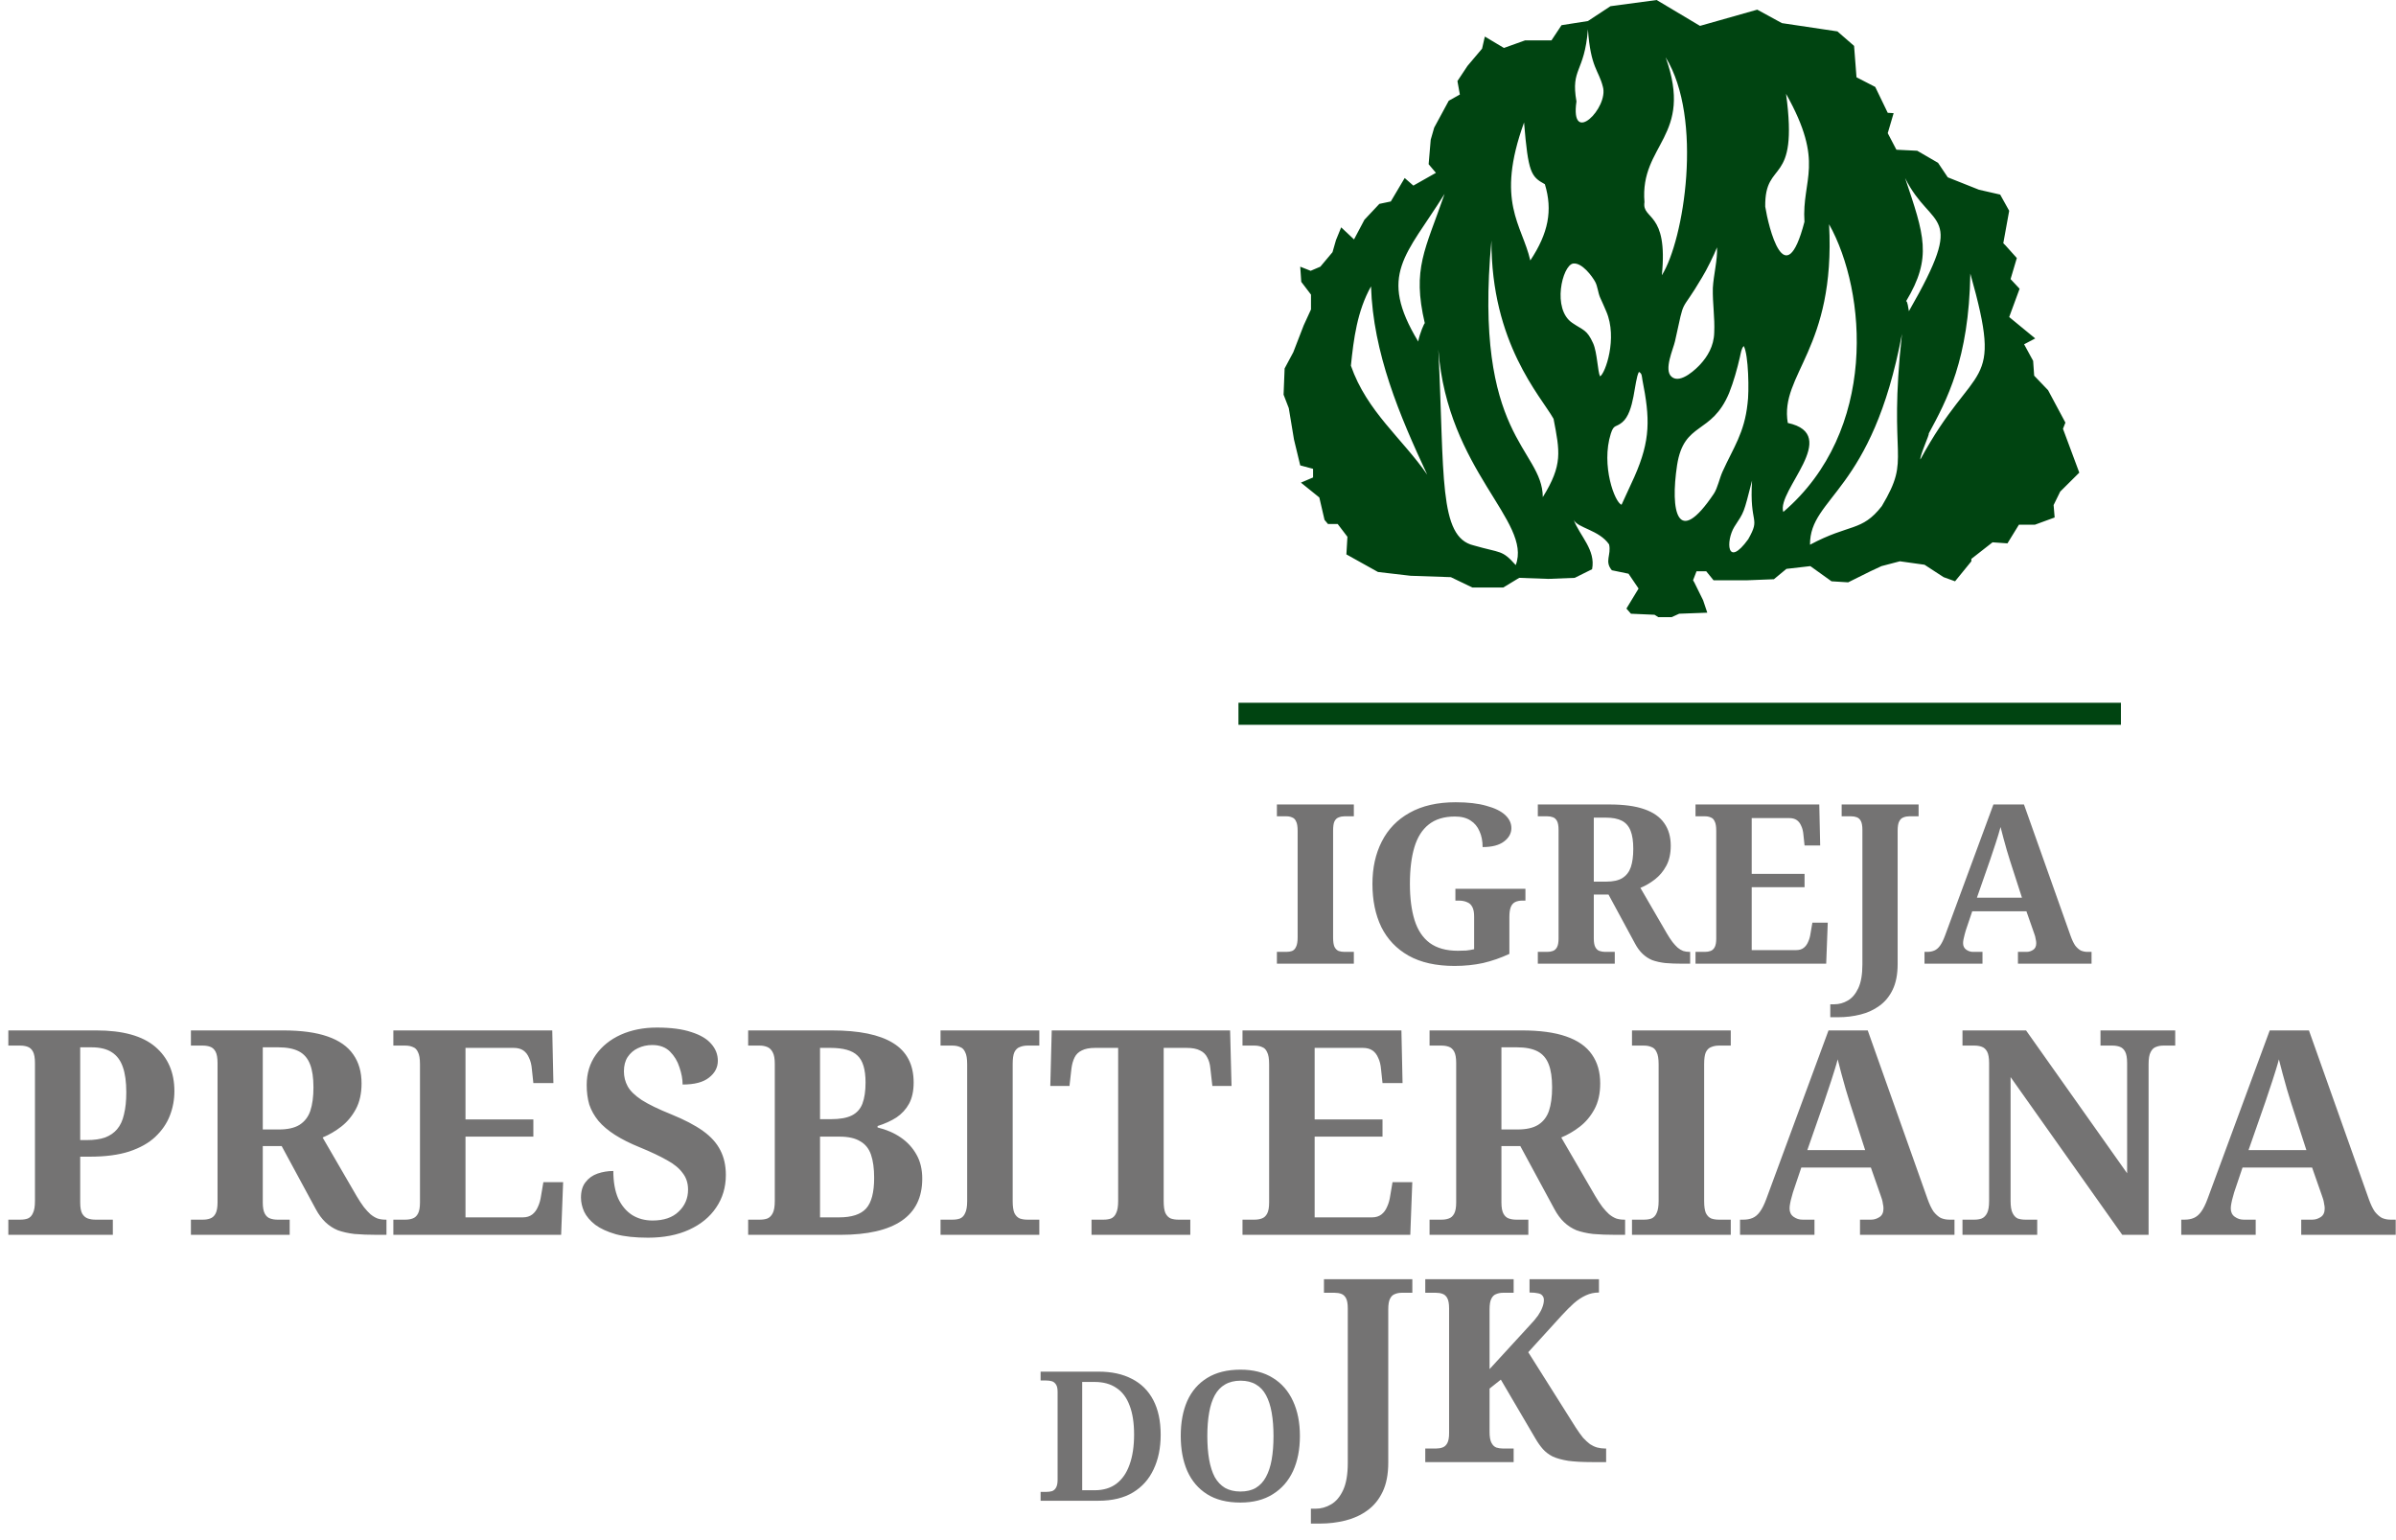
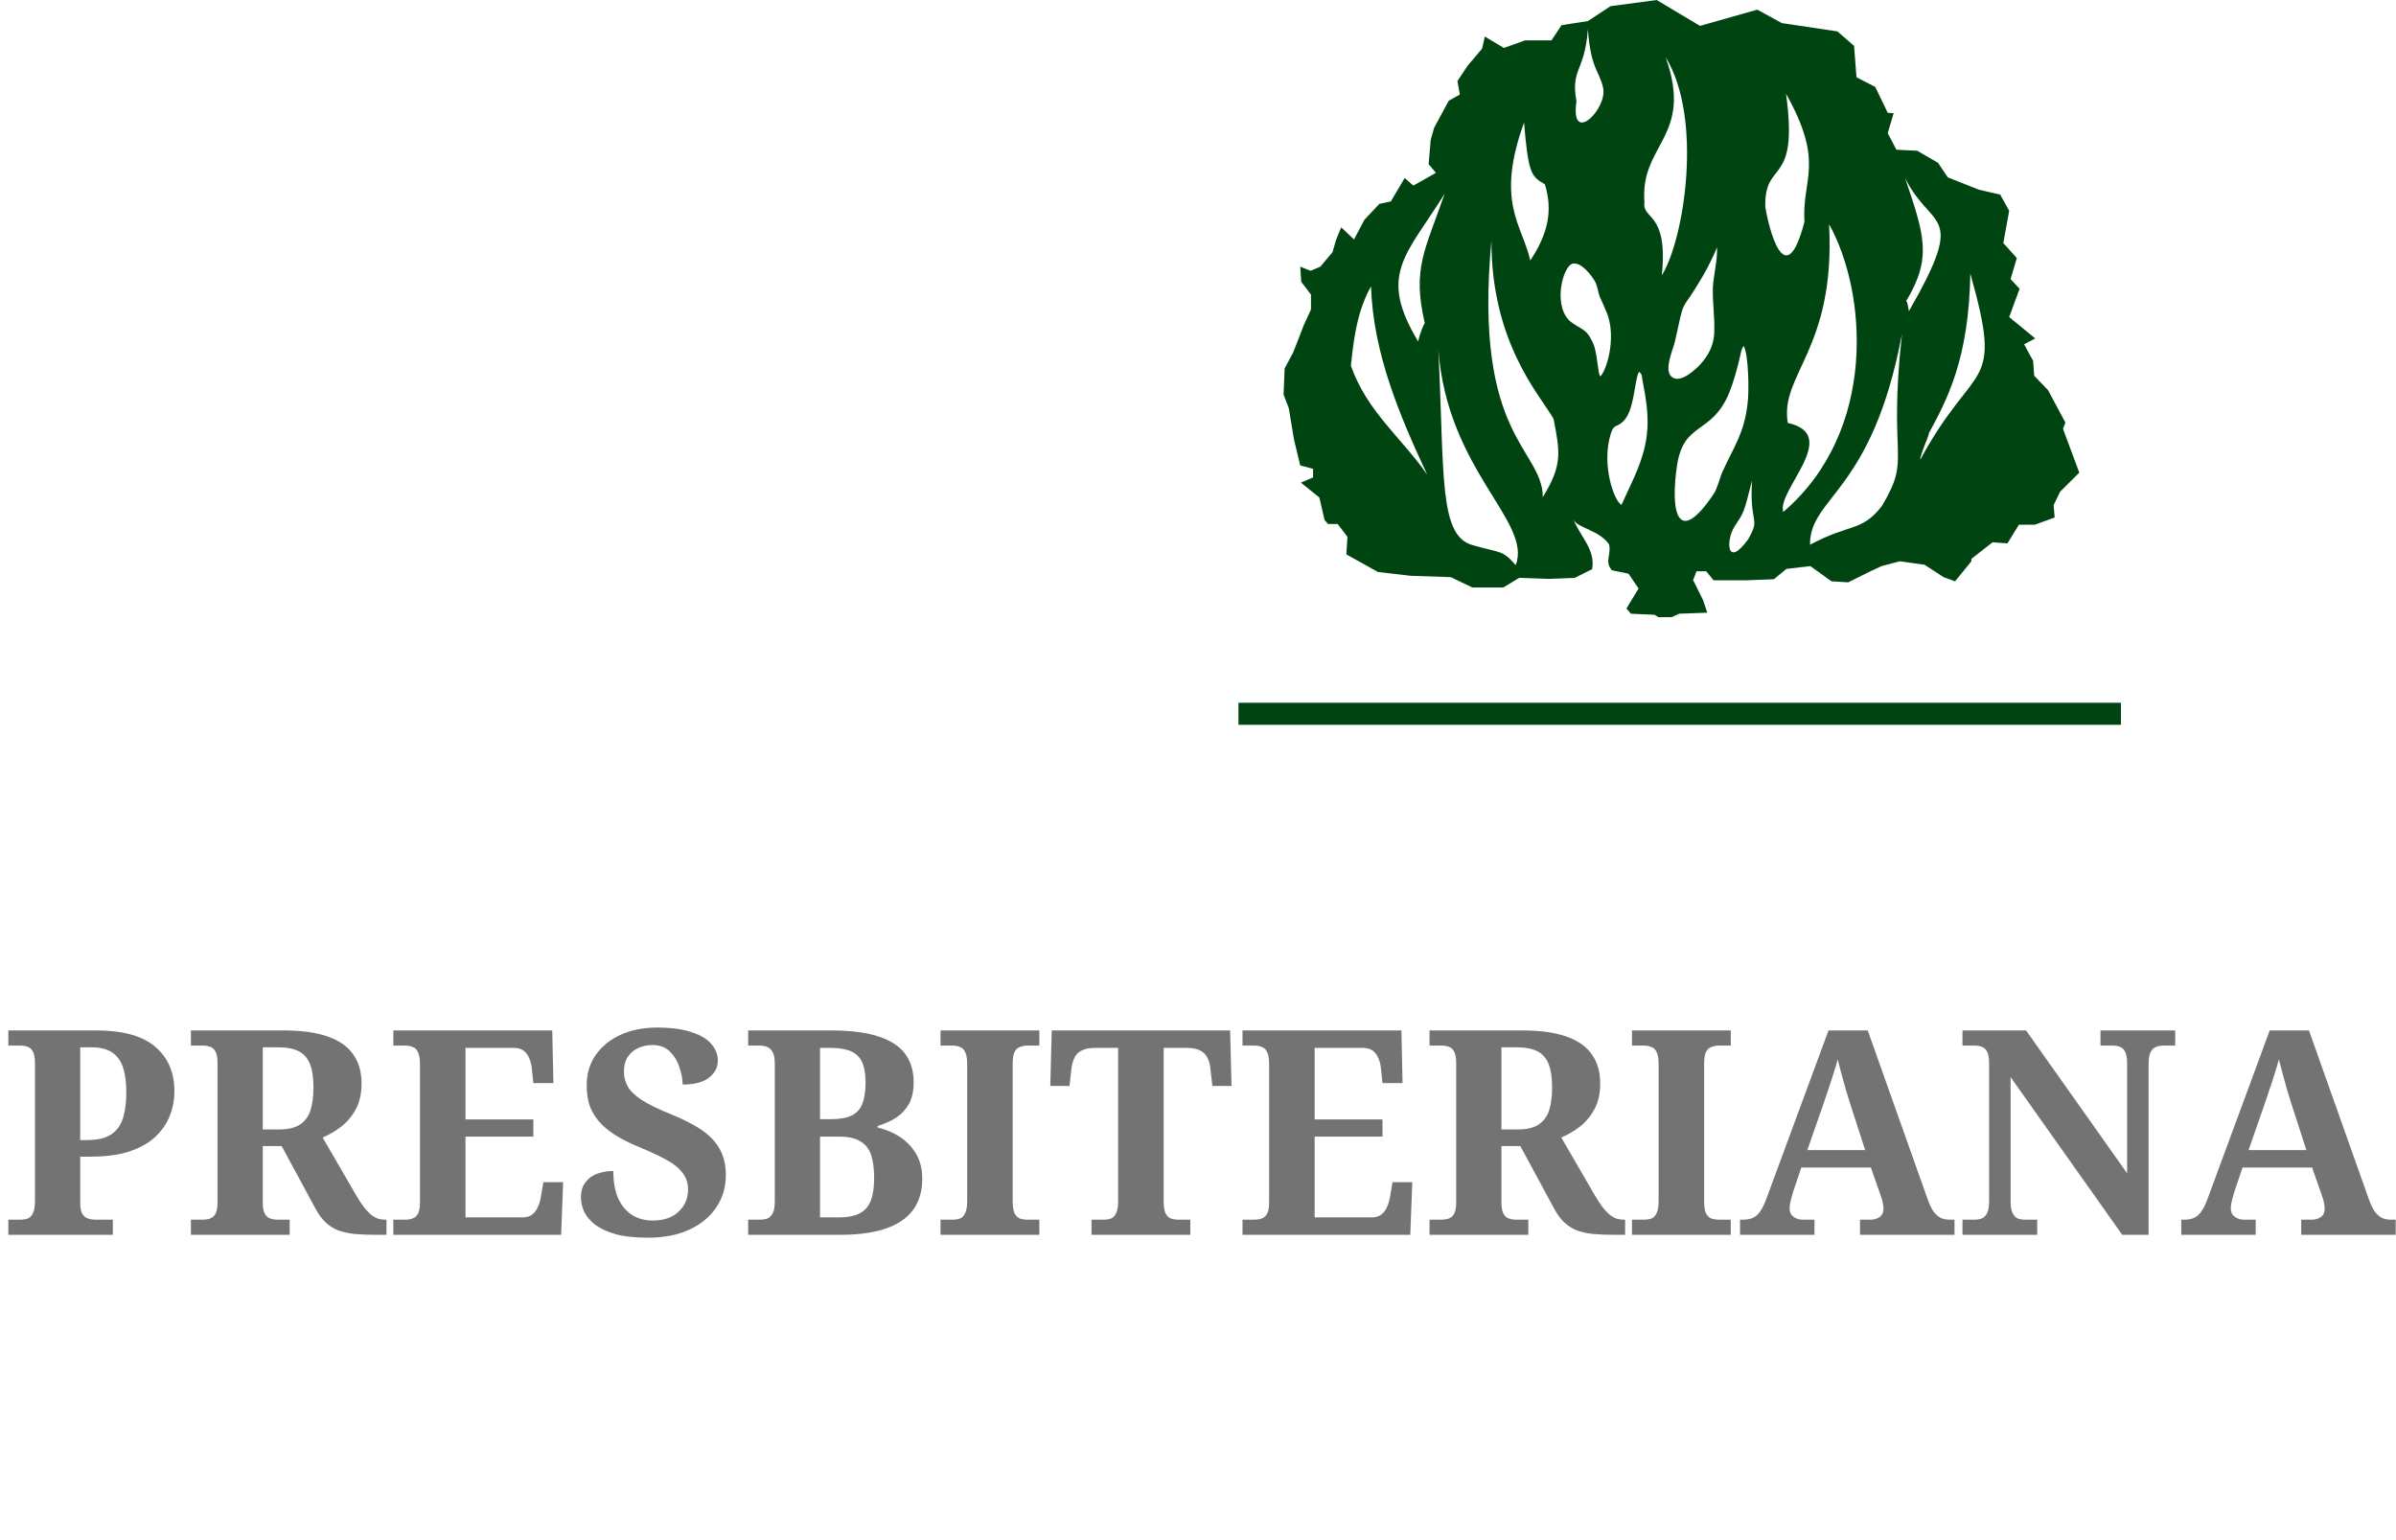
<svg xmlns="http://www.w3.org/2000/svg" width="795" height="511" viewBox="0 0 795 511" fill="none">
-   <path d="M423.679 319.79V315.868H426.787C427.527 315.868 428.169 315.77 428.711 315.572C429.303 315.326 429.747 314.857 430.043 314.166C430.389 313.476 430.561 312.44 430.561 311.058V275.686C430.561 274.256 430.389 273.22 430.043 272.578C429.747 271.888 429.303 271.444 428.711 271.246C428.169 271 427.527 270.876 426.787 270.876H423.679V266.954H449.209V270.876H446.101C445.411 270.876 444.769 271 444.177 271.246C443.585 271.444 443.117 271.888 442.771 272.578C442.475 273.22 442.327 274.256 442.327 275.686V311.058C442.327 312.44 442.475 313.476 442.771 314.166C443.117 314.857 443.585 315.326 444.177 315.572C444.769 315.77 445.411 315.868 446.101 315.868H449.209V319.79H423.679ZM482.611 320.53C476.493 320.53 471.412 319.396 467.367 317.126C463.371 314.857 460.361 311.7 458.339 307.654C456.365 303.56 455.379 298.774 455.379 293.298C455.379 287.97 456.415 283.284 458.487 279.238C460.559 275.144 463.642 271.962 467.737 269.692C471.881 267.374 476.962 266.214 482.981 266.214C487.075 266.214 490.479 266.609 493.193 267.398C495.955 268.138 498.027 269.15 499.409 270.432C500.79 271.715 501.481 273.17 501.481 274.798C501.481 276.525 500.667 278.005 499.039 279.238C497.411 280.472 495.043 281.088 491.935 281.088C491.935 279.066 491.589 277.314 490.899 275.834C490.257 274.305 489.271 273.121 487.939 272.282C486.607 271.394 484.88 270.95 482.759 270.95C479.157 270.95 476.247 271.838 474.027 273.614C471.856 275.341 470.277 277.857 469.291 281.162C468.304 284.468 467.811 288.513 467.811 293.298C467.811 298.034 468.329 302.055 469.365 305.36C470.401 308.666 472.078 311.182 474.397 312.908C476.765 314.635 479.873 315.498 483.721 315.498C484.658 315.498 485.571 315.474 486.459 315.424C487.396 315.326 488.284 315.178 489.123 314.98V304.102C489.123 302.77 488.925 301.734 488.531 300.994C488.136 300.205 487.544 299.662 486.755 299.366C486.015 299.021 485.053 298.848 483.869 298.848H482.907V294.926H506.143V298.848H505.181C504.194 298.848 503.355 299.021 502.665 299.366C502.023 299.712 501.555 300.279 501.259 301.068C500.963 301.858 500.815 302.968 500.815 304.398V316.534C497.953 317.866 495.043 318.878 492.083 319.568C489.123 320.21 485.965 320.53 482.611 320.53ZM510.254 319.79V315.868H513.362C514.052 315.868 514.669 315.77 515.212 315.572C515.804 315.375 516.272 314.956 516.618 314.314C516.963 313.673 517.136 312.711 517.136 311.428V275.39C517.136 274.058 516.963 273.072 516.618 272.43C516.272 271.789 515.804 271.37 515.212 271.172C514.669 270.975 514.052 270.876 513.362 270.876H510.254V266.954H534.082C538.768 266.954 542.592 267.472 545.552 268.508C548.561 269.544 550.781 271.098 552.212 273.17C553.642 275.193 554.358 277.684 554.358 280.644C554.358 283.259 553.864 285.479 552.878 287.304C551.891 289.13 550.633 290.634 549.104 291.818C547.574 293.002 545.971 293.94 544.294 294.63L553.1 309.8C553.741 310.886 554.358 311.823 554.95 312.612C555.542 313.352 556.109 313.969 556.652 314.462C557.244 314.956 557.86 315.326 558.502 315.572C559.143 315.77 559.809 315.868 560.5 315.868H560.796V319.79H558.354C556.134 319.79 554.185 319.716 552.508 319.568C550.88 319.371 549.449 319.05 548.216 318.606C547.032 318.113 545.971 317.422 545.034 316.534C544.096 315.646 543.258 314.512 542.518 313.13L533.712 296.85H528.828V311.428C528.828 312.711 529 313.673 529.346 314.314C529.691 314.956 530.16 315.375 530.752 315.572C531.344 315.77 531.96 315.868 532.602 315.868H535.784V319.79H510.254ZM532.972 292.558C535.241 292.558 537.017 292.164 538.3 291.374C539.632 290.536 540.569 289.327 541.112 287.748C541.654 286.12 541.926 284.098 541.926 281.68C541.926 279.164 541.63 277.166 541.038 275.686C540.446 274.157 539.484 273.047 538.152 272.356C536.82 271.666 535.044 271.32 532.824 271.32H528.828V292.558H532.972ZM562.574 319.79V315.868H565.682C566.373 315.868 566.989 315.77 567.532 315.572C568.124 315.375 568.593 314.956 568.938 314.314C569.283 313.673 569.456 312.711 569.456 311.428V275.686C569.456 274.256 569.283 273.22 568.938 272.578C568.642 271.888 568.198 271.444 567.606 271.246C567.063 271 566.422 270.876 565.682 270.876H562.574V266.954H603.644L603.94 280.57H598.76L598.39 277.092C598.291 275.859 598.045 274.848 597.65 274.058C597.305 273.22 596.811 272.578 596.17 272.134C595.529 271.69 594.69 271.468 593.654 271.468H581.222V289.968H598.76V294.408H581.222V315.276H596.022C597.009 315.276 597.823 315.03 598.464 314.536C599.105 314.043 599.599 313.377 599.944 312.538C600.339 311.7 600.61 310.738 600.758 309.652L601.35 306.174H606.456L605.938 319.79H562.574ZM607.294 337.55V333.258H608.626C610.204 333.258 611.709 332.839 613.14 332C614.57 331.162 615.73 329.78 616.618 327.856C617.506 325.932 617.95 323.318 617.95 320.012V275.39C617.95 274.058 617.777 273.072 617.432 272.43C617.086 271.789 616.618 271.37 616.026 271.172C615.483 270.975 614.866 270.876 614.176 270.876H611.068V266.954H636.598V270.876H633.49C632.799 270.876 632.158 271 631.566 271.246C630.974 271.444 630.505 271.888 630.16 272.578C629.814 273.22 629.642 274.256 629.642 275.686V319.938C629.642 323.293 629.099 326.105 628.014 328.374C626.928 330.644 625.448 332.444 623.574 333.776C621.748 335.108 619.652 336.07 617.284 336.662C614.916 337.254 612.474 337.55 609.958 337.55H607.294ZM638.556 319.79V315.868H639.444C640.332 315.868 641.121 315.72 641.812 315.424C642.502 315.128 643.119 314.61 643.662 313.87C644.254 313.081 644.821 311.946 645.364 310.466L661.422 266.954H671.56L687.026 310.54C687.519 311.922 688.037 313.007 688.58 313.796C689.172 314.536 689.788 315.079 690.43 315.424C691.12 315.72 691.86 315.868 692.65 315.868H693.982V319.79H669.562V315.868H672.448C673.188 315.868 673.903 315.646 674.594 315.202C675.284 314.758 675.63 314.018 675.63 312.982C675.63 312.588 675.58 312.193 675.482 311.798C675.432 311.404 675.358 311.034 675.26 310.688C675.161 310.343 675.062 310.047 674.964 309.8L672.374 302.4H654.392L652.246 308.764C652.147 309.159 652.024 309.603 651.876 310.096C651.728 310.59 651.604 311.108 651.506 311.65C651.407 312.144 651.358 312.588 651.358 312.982C651.358 313.92 651.703 314.635 652.394 315.128C653.084 315.622 653.849 315.868 654.688 315.868H657.796V319.79H638.556ZM655.946 297.886H670.894L666.972 285.75C666.626 284.616 666.256 283.407 665.862 282.124C665.467 280.792 665.097 279.46 664.752 278.128C664.406 276.796 664.086 275.563 663.79 274.428C663.592 275.218 663.346 276.081 663.05 277.018C662.754 277.906 662.458 278.844 662.162 279.83C661.866 280.768 661.545 281.73 661.2 282.716C660.904 283.654 660.608 284.542 660.312 285.38L655.946 297.886Z" fill="#747373" />
  <path d="M2.765 409.76V404.725H6.755C7.705 404.725 8.528 404.599 9.225 404.345C9.985 404.029 10.555 403.427 10.935 402.54C11.378 401.654 11.6 400.324 11.6 398.55V352.76C11.6 351.05 11.378 349.784 10.935 348.96C10.492 348.137 9.89 347.599 9.13 347.345C8.433 347.092 7.642 346.965 6.755 346.965H2.765V341.93H31.93C40.733 341.93 47.257 343.735 51.5 347.345C55.743 350.955 57.865 355.864 57.865 362.07C57.865 364.92 57.358 367.644 56.345 370.24C55.332 372.837 53.717 375.18 51.5 377.27C49.347 379.297 46.465 380.912 42.855 382.115C39.308 383.255 34.97 383.825 29.84 383.825H26.61V399.025C26.61 400.672 26.832 401.907 27.275 402.73C27.782 403.554 28.415 404.092 29.175 404.345C29.935 404.599 30.758 404.725 31.645 404.725H37.44V409.76H2.765ZM28.89 378.315C31.233 378.315 33.228 378.03 34.875 377.46C36.522 376.827 37.852 375.909 38.865 374.705C39.942 373.439 40.702 371.792 41.145 369.765C41.652 367.739 41.905 365.3 41.905 362.45C41.905 359.03 41.525 356.244 40.765 354.09C40.005 351.874 38.77 350.227 37.06 349.15C35.413 348.074 33.165 347.535 30.315 347.535H26.61V378.315H28.89ZM63.346 409.76V404.725H67.336C68.223 404.725 69.014 404.599 69.711 404.345C70.471 404.092 71.073 403.554 71.516 402.73C71.959 401.907 72.181 400.672 72.181 399.025V352.76C72.181 351.05 71.959 349.784 71.516 348.96C71.073 348.137 70.471 347.599 69.711 347.345C69.014 347.092 68.223 346.965 67.336 346.965H63.346V341.93H93.936C99.953 341.93 104.861 342.595 108.661 343.925C112.524 345.255 115.374 347.25 117.211 349.91C119.048 352.507 119.966 355.705 119.966 359.505C119.966 362.862 119.333 365.712 118.066 368.055C116.799 370.399 115.184 372.33 113.221 373.85C111.258 375.37 109.199 376.574 107.046 377.46L118.351 396.935C119.174 398.329 119.966 399.532 120.726 400.545C121.486 401.495 122.214 402.287 122.911 402.92C123.671 403.554 124.463 404.029 125.286 404.345C126.109 404.599 126.964 404.725 127.851 404.725H128.231V409.76H125.096C122.246 409.76 119.744 409.665 117.591 409.475C115.501 409.222 113.664 408.81 112.081 408.24C110.561 407.607 109.199 406.72 107.996 405.58C106.793 404.44 105.716 402.984 104.766 401.21L93.461 380.31H87.191V399.025C87.191 400.672 87.413 401.907 87.856 402.73C88.299 403.554 88.901 404.092 89.661 404.345C90.421 404.599 91.213 404.725 92.036 404.725H96.121V409.76H63.346ZM92.511 374.8C95.424 374.8 97.704 374.294 99.351 373.28C101.061 372.204 102.264 370.652 102.961 368.625C103.658 366.535 104.006 363.939 104.006 360.835C104.006 357.605 103.626 355.04 102.866 353.14C102.106 351.177 100.871 349.752 99.161 348.865C97.451 347.979 95.171 347.535 92.321 347.535H87.191V374.8H92.511ZM130.514 409.76V404.725H134.504C135.391 404.725 136.182 404.599 136.879 404.345C137.639 404.092 138.241 403.554 138.684 402.73C139.127 401.907 139.349 400.672 139.349 399.025V353.14C139.349 351.304 139.127 349.974 138.684 349.15C138.304 348.264 137.734 347.694 136.974 347.44C136.277 347.124 135.454 346.965 134.504 346.965H130.514V341.93H183.239L183.619 359.41H176.969L176.494 354.945C176.367 353.362 176.051 352.064 175.544 351.05C175.101 349.974 174.467 349.15 173.644 348.58C172.821 348.01 171.744 347.725 170.414 347.725H154.454V371.475H176.969V377.175H154.454V403.965H173.454C174.721 403.965 175.766 403.649 176.589 403.015C177.412 402.382 178.046 401.527 178.489 400.45C178.996 399.374 179.344 398.139 179.534 396.745L180.294 392.28H186.849L186.184 409.76H130.514ZM214.999 410.71C210.756 410.71 207.209 410.33 204.359 409.57C201.509 408.747 199.229 407.702 197.519 406.435C195.809 405.105 194.574 403.649 193.814 402.065C193.118 400.482 192.769 398.93 192.769 397.41C192.769 395.257 193.276 393.547 194.289 392.28C195.303 390.95 196.633 390 198.279 389.43C199.926 388.86 201.668 388.575 203.504 388.575C203.504 392.185 204.043 395.225 205.119 397.695C206.259 400.102 207.811 401.939 209.774 403.205C211.738 404.409 213.986 405.01 216.519 405.01C220.256 405.01 223.138 404.029 225.164 402.065C227.254 400.102 228.299 397.664 228.299 394.75C228.299 392.597 227.698 390.76 226.494 389.24C225.354 387.657 223.613 386.232 221.269 384.965C218.926 383.635 215.981 382.242 212.434 380.785C209.141 379.455 206.354 378.062 204.074 376.605C201.794 375.149 199.958 373.597 198.564 371.95C197.171 370.24 196.158 368.435 195.524 366.535C194.954 364.572 194.669 362.419 194.669 360.075C194.669 356.212 195.683 352.855 197.709 350.005C199.736 347.155 202.491 344.939 205.974 343.355C209.521 341.772 213.511 340.98 217.944 340.98C222.631 340.98 226.463 341.487 229.439 342.5C232.416 343.45 234.601 344.749 235.994 346.395C237.451 348.042 238.179 349.91 238.179 352C238.179 354.217 237.198 356.085 235.234 357.605C233.334 359.125 230.421 359.885 226.494 359.885C226.494 358.112 226.146 356.212 225.449 354.185C224.816 352.159 223.771 350.417 222.314 348.96C220.858 347.504 218.894 346.775 216.424 346.775C214.714 346.775 213.131 347.124 211.674 347.82C210.281 348.454 209.141 349.435 208.254 350.765C207.431 352.032 207.019 353.615 207.019 355.515C207.019 357.289 207.431 358.935 208.254 360.455C209.078 361.975 210.629 363.495 212.909 365.015C215.189 366.472 218.451 368.055 222.694 369.765C227.064 371.539 230.579 373.375 233.239 375.275C235.899 377.175 237.831 379.329 239.034 381.735C240.238 384.079 240.839 386.802 240.839 389.905C240.839 393.959 239.763 397.569 237.609 400.735C235.519 403.839 232.543 406.277 228.679 408.05C224.816 409.824 220.256 410.71 214.999 410.71ZM248.243 409.76V404.725H252.138C253.088 404.725 253.912 404.599 254.608 404.345C255.368 404.029 255.97 403.427 256.413 402.54C256.857 401.654 257.078 400.324 257.078 398.55V353.045C257.078 351.335 256.857 350.069 256.413 349.245C255.97 348.359 255.368 347.757 254.608 347.44C253.848 347.124 253.025 346.965 252.138 346.965H248.243V341.93H275.983C285.04 341.93 291.817 343.324 296.313 346.11C300.873 348.897 303.153 353.267 303.153 359.22C303.153 362.007 302.647 364.35 301.633 366.25C300.62 368.087 299.227 369.607 297.453 370.81C295.68 371.95 293.59 372.9 291.183 373.66V374.135C294.097 374.832 296.662 375.94 298.879 377.46C301.095 378.98 302.837 380.88 304.104 383.16C305.37 385.377 306.003 388.037 306.003 391.14C306.003 397.347 303.723 402.002 299.163 405.105C294.603 408.209 287.827 409.76 278.833 409.76H248.243ZM278.358 403.965C282.602 403.965 285.61 402.984 287.383 401.02C289.157 399.057 290.043 395.669 290.043 390.855C290.043 387.752 289.695 385.187 288.998 383.16C288.302 381.134 287.098 379.645 285.388 378.695C283.742 377.682 281.462 377.175 278.548 377.175H272.088V403.965H278.358ZM275.698 371.38C278.675 371.38 280.987 370.969 282.633 370.145C284.28 369.322 285.452 368.024 286.148 366.25C286.845 364.414 287.193 362.07 287.193 359.22C287.193 354.914 286.307 351.937 284.533 350.29C282.823 348.58 279.815 347.725 275.508 347.725H272.088V371.38H275.698ZM312.072 409.76V404.725H316.062C317.012 404.725 317.835 404.599 318.532 404.345C319.292 404.029 319.862 403.427 320.242 402.54C320.685 401.654 320.907 400.324 320.907 398.55V353.14C320.907 351.304 320.685 349.974 320.242 349.15C319.862 348.264 319.292 347.694 318.532 347.44C317.835 347.124 317.012 346.965 316.062 346.965H312.072V341.93H344.847V346.965H340.857C339.97 346.965 339.147 347.124 338.387 347.44C337.627 347.694 337.025 348.264 336.582 349.15C336.202 349.974 336.012 351.304 336.012 353.14V398.55C336.012 400.324 336.202 401.654 336.582 402.54C337.025 403.427 337.627 404.029 338.387 404.345C339.147 404.599 339.97 404.725 340.857 404.725H344.847V409.76H312.072ZM362.172 409.76V404.725H366.162C367.112 404.725 367.935 404.599 368.632 404.345C369.392 404.029 369.962 403.427 370.342 402.54C370.785 401.654 371.007 400.324 371.007 398.55V347.725H363.407C361.507 347.725 360.018 348.01 358.942 348.58C357.865 349.087 357.073 349.847 356.567 350.86C356.06 351.874 355.712 353.077 355.522 354.47L354.857 360.36H348.492L348.967 341.93H408.152L408.627 360.36H402.262L401.597 354.47C401.47 353.077 401.122 351.874 400.552 350.86C400.045 349.847 399.253 349.087 398.177 348.58C397.1 348.01 395.612 347.725 393.712 347.725H386.112V398.55C386.112 400.324 386.302 401.654 386.682 402.54C387.125 403.427 387.727 404.029 388.487 404.345C389.247 404.599 390.07 404.725 390.957 404.725H394.947V409.76H362.172ZM412.267 409.76V404.725H416.257C417.144 404.725 417.935 404.599 418.632 404.345C419.392 404.092 419.994 403.554 420.437 402.73C420.88 401.907 421.102 400.672 421.102 399.025V353.14C421.102 351.304 420.88 349.974 420.437 349.15C420.057 348.264 419.487 347.694 418.727 347.44C418.03 347.124 417.207 346.965 416.257 346.965H412.267V341.93H464.992L465.372 359.41H458.722L458.247 354.945C458.12 353.362 457.804 352.064 457.297 351.05C456.854 349.974 456.22 349.15 455.397 348.58C454.574 348.01 453.497 347.725 452.167 347.725H436.207V371.475H458.722V377.175H436.207V403.965H455.207C456.474 403.965 457.519 403.649 458.342 403.015C459.165 402.382 459.799 401.527 460.242 400.45C460.749 399.374 461.097 398.139 461.287 396.745L462.047 392.28H468.602L467.937 409.76H412.267ZM474.332 409.76V404.725H478.322C479.209 404.725 480.001 404.599 480.697 404.345C481.457 404.092 482.059 403.554 482.502 402.73C482.946 401.907 483.167 400.672 483.167 399.025V352.76C483.167 351.05 482.946 349.784 482.502 348.96C482.059 348.137 481.457 347.599 480.697 347.345C480.001 347.092 479.209 346.965 478.322 346.965H474.332V341.93H504.922C510.939 341.93 515.847 342.595 519.647 343.925C523.511 345.255 526.361 347.25 528.197 349.91C530.034 352.507 530.952 355.705 530.952 359.505C530.952 362.862 530.319 365.712 529.052 368.055C527.786 370.399 526.171 372.33 524.207 373.85C522.244 375.37 520.186 376.574 518.032 377.46L529.337 396.935C530.161 398.329 530.952 399.532 531.712 400.545C532.472 401.495 533.201 402.287 533.897 402.92C534.657 403.554 535.449 404.029 536.272 404.345C537.096 404.599 537.951 404.725 538.837 404.725H539.217V409.76H536.082C533.232 409.76 530.731 409.665 528.577 409.475C526.487 409.222 524.651 408.81 523.067 408.24C521.547 407.607 520.186 406.72 518.982 405.58C517.779 404.44 516.702 402.984 515.752 401.21L504.447 380.31H498.177V399.025C498.177 400.672 498.399 401.907 498.842 402.73C499.286 403.554 499.887 404.092 500.647 404.345C501.407 404.599 502.199 404.725 503.022 404.725H507.107V409.76H474.332ZM503.497 374.8C506.411 374.8 508.691 374.294 510.337 373.28C512.047 372.204 513.251 370.652 513.947 368.625C514.644 366.535 514.992 363.939 514.992 360.835C514.992 357.605 514.612 355.04 513.852 353.14C513.092 351.177 511.857 349.752 510.147 348.865C508.437 347.979 506.157 347.535 503.307 347.535H498.177V374.8H503.497ZM541.5 409.76V404.725H545.49C546.44 404.725 547.264 404.599 547.96 404.345C548.72 404.029 549.29 403.427 549.67 402.54C550.114 401.654 550.335 400.324 550.335 398.55V353.14C550.335 351.304 550.114 349.974 549.67 349.15C549.29 348.264 548.72 347.694 547.96 347.44C547.264 347.124 546.44 346.965 545.49 346.965H541.5V341.93H574.275V346.965H570.285C569.399 346.965 568.575 347.124 567.815 347.44C567.055 347.694 566.454 348.264 566.01 349.15C565.63 349.974 565.44 351.304 565.44 353.14V398.55C565.44 400.324 565.63 401.654 566.01 402.54C566.454 403.427 567.055 404.029 567.815 404.345C568.575 404.599 569.399 404.725 570.285 404.725H574.275V409.76H541.5ZM577.35 409.76V404.725H578.49C579.63 404.725 580.644 404.535 581.53 404.155C582.417 403.775 583.209 403.11 583.905 402.16C584.665 401.147 585.394 399.69 586.09 397.79L606.705 341.93H619.72L639.575 397.885C640.209 399.659 640.874 401.052 641.57 402.065C642.33 403.015 643.122 403.712 643.945 404.155C644.832 404.535 645.782 404.725 646.795 404.725H648.505V409.76H617.155V404.725H620.86C621.81 404.725 622.729 404.44 623.615 403.87C624.502 403.3 624.945 402.35 624.945 401.02C624.945 400.514 624.882 400.007 624.755 399.5C624.692 398.994 624.597 398.519 624.47 398.075C624.344 397.632 624.217 397.252 624.09 396.935L620.765 387.435H597.68L594.925 395.605C594.799 396.112 594.64 396.682 594.45 397.315C594.26 397.949 594.102 398.614 593.975 399.31C593.849 399.944 593.785 400.514 593.785 401.02C593.785 402.224 594.229 403.142 595.115 403.775C596.002 404.409 596.984 404.725 598.06 404.725H602.05V409.76H577.35ZM599.675 381.64H618.865L613.83 366.06C613.387 364.604 612.912 363.052 612.405 361.405C611.899 359.695 611.424 357.985 610.98 356.275C610.537 354.565 610.125 352.982 609.745 351.525C609.492 352.539 609.175 353.647 608.795 354.85C608.415 355.99 608.035 357.194 607.655 358.46C607.275 359.664 606.864 360.899 606.42 362.165C606.04 363.369 605.66 364.509 605.28 365.585L599.675 381.64ZM651.159 409.76V404.725H655.149C656.035 404.725 656.827 404.599 657.524 404.345C658.284 404.029 658.885 403.427 659.329 402.54C659.772 401.654 659.994 400.324 659.994 398.55V352.76C659.994 351.05 659.772 349.784 659.329 348.96C658.885 348.137 658.284 347.599 657.524 347.345C656.827 347.092 656.035 346.965 655.149 346.965H651.159V341.93H672.249L705.784 389.335V352.76C705.784 351.05 705.562 349.784 705.119 348.96C704.675 348.137 704.074 347.599 703.314 347.345C702.617 347.092 701.825 346.965 700.939 346.965H696.949V341.93H721.744V346.965H717.754C716.867 346.965 716.044 347.124 715.284 347.44C714.587 347.694 714.017 348.264 713.574 349.15C713.13 349.974 712.909 351.304 712.909 353.14V409.76H704.169L667.119 357.415V398.55C667.119 400.324 667.34 401.654 667.784 402.54C668.227 403.427 668.797 404.029 669.494 404.345C670.254 404.599 671.077 404.725 671.964 404.725H675.954V409.76H651.159ZM723.747 409.76V404.725H724.887C726.027 404.725 727.04 404.535 727.927 404.155C728.813 403.775 729.605 403.11 730.302 402.16C731.062 401.147 731.79 399.69 732.487 397.79L753.102 341.93H766.117L785.972 397.885C786.605 399.659 787.27 401.052 787.967 402.065C788.727 403.015 789.518 403.712 790.342 404.155C791.228 404.535 792.178 404.725 793.192 404.725H794.902V409.76H763.552V404.725H767.257C768.207 404.725 769.125 404.44 770.012 403.87C770.898 403.3 771.342 402.35 771.342 401.02C771.342 400.514 771.278 400.007 771.152 399.5C771.088 398.994 770.993 398.519 770.867 398.075C770.74 397.632 770.613 397.252 770.487 396.935L767.162 387.435H744.077L741.322 395.605C741.195 396.112 741.037 396.682 740.847 397.315C740.657 397.949 740.498 398.614 740.372 399.31C740.245 399.944 740.182 400.514 740.182 401.02C740.182 402.224 740.625 403.142 741.512 403.775C742.398 404.409 743.38 404.725 744.457 404.725H748.447V409.76H723.747ZM746.072 381.64H765.262L760.227 366.06C759.783 364.604 759.308 363.052 758.802 361.405C758.295 359.695 757.82 357.985 757.377 356.275C756.933 354.565 756.522 352.982 756.142 351.525C755.888 352.539 755.572 353.647 755.192 354.85C754.812 355.99 754.432 357.194 754.052 358.46C753.672 359.664 753.26 360.899 752.817 362.165C752.437 363.369 752.057 364.509 751.677 365.585L746.072 381.64Z" fill="#747373" />
-   <path d="M345.275 498V495.06H347.135C347.855 495.06 348.495 494.98 349.055 494.82C349.615 494.62 350.055 494.24 350.375 493.68C350.735 493.08 350.915 492.2 350.915 491.04V461.88C350.915 460.76 350.735 459.94 350.375 459.42C350.015 458.86 349.555 458.5 348.995 458.34C348.435 458.18 347.815 458.1 347.135 458.1H345.275V455.16H364.535C368.855 455.16 372.535 455.96 375.575 457.56C378.655 459.12 381.015 461.46 382.655 464.58C384.295 467.7 385.115 471.54 385.115 476.1C385.115 480.46 384.335 484.28 382.775 487.56C381.255 490.84 378.975 493.4 375.935 495.24C372.895 497.08 369.075 498 364.475 498H345.275ZM363.155 494.52C366.075 494.52 368.495 493.8 370.415 492.36C372.375 490.88 373.835 488.76 374.795 486C375.795 483.24 376.295 479.92 376.295 476.04C376.295 472.16 375.795 468.94 374.795 466.38C373.835 463.78 372.375 461.84 370.415 460.56C368.495 459.24 366.095 458.58 363.215 458.58H359.075V494.52H363.155ZM411.573 498.6C407.133 498.6 403.453 497.68 400.533 495.84C397.613 494 395.413 491.42 393.933 488.1C392.493 484.78 391.773 480.9 391.773 476.46C391.773 472.02 392.493 468.16 393.933 464.88C395.413 461.6 397.613 459.06 400.533 457.26C403.493 455.42 407.193 454.5 411.633 454.5C415.873 454.5 419.453 455.42 422.373 457.26C425.293 459.06 427.513 461.62 429.033 464.94C430.553 468.22 431.313 472.08 431.313 476.52C431.313 480.96 430.553 484.84 429.033 488.16C427.513 491.44 425.273 494 422.313 495.84C419.393 497.68 415.813 498.6 411.573 498.6ZM411.573 494.94C413.613 494.94 415.313 494.54 416.673 493.74C418.073 492.9 419.193 491.7 420.033 490.14C420.913 488.54 421.553 486.6 421.953 484.32C422.353 482.04 422.553 479.44 422.553 476.52C422.553 473.64 422.353 471.06 421.953 468.78C421.553 466.5 420.933 464.58 420.093 463.02C419.253 461.42 418.133 460.22 416.733 459.42C415.333 458.58 413.633 458.16 411.633 458.16C409.633 458.16 407.913 458.58 406.473 459.42C405.073 460.22 403.933 461.42 403.053 463.02C402.213 464.58 401.593 466.5 401.193 468.78C400.793 471.06 400.593 473.64 400.593 476.52C400.593 479.44 400.793 482.04 401.193 484.32C401.593 486.6 402.213 488.54 403.053 490.14C403.933 491.7 405.073 492.9 406.473 493.74C407.913 494.54 409.613 494.94 411.573 494.94Z" fill="#747373" />
-   <path d="M434.959 505.575V500.645H436.489C438.302 500.645 440.031 500.163 441.674 499.2C443.317 498.236 444.649 496.65 445.669 494.44C446.689 492.23 447.199 489.226 447.199 485.43V434.175C447.199 432.645 447.001 431.511 446.604 430.775C446.207 430.038 445.669 429.556 444.989 429.33C444.366 429.103 443.657 428.99 442.864 428.99H439.294V424.485H468.619V428.99H465.049C464.256 428.99 463.519 429.131 462.839 429.415C462.159 429.641 461.621 430.151 461.224 430.945C460.827 431.681 460.629 432.871 460.629 434.515V485.345C460.629 489.198 460.006 492.428 458.759 495.035C457.512 497.641 455.812 499.71 453.659 501.24C451.562 502.77 449.154 503.875 446.434 504.555C443.714 505.235 440.909 505.575 438.019 505.575H434.959ZM472.908 485.175V480.67H476.478C477.272 480.67 477.98 480.556 478.603 480.33C479.283 480.103 479.822 479.621 480.218 478.885C480.615 478.148 480.813 477.043 480.813 475.57V434.175C480.813 432.645 480.615 431.511 480.218 430.775C479.822 430.038 479.283 429.556 478.603 429.33C477.98 429.103 477.272 428.99 476.478 428.99H472.908V424.485H502.233V428.99H498.663C497.87 428.99 497.133 429.131 496.453 429.415C495.773 429.641 495.235 430.151 494.838 430.945C494.442 431.681 494.243 432.871 494.243 434.515V454.32L507.418 439.955C508.665 438.651 509.628 437.518 510.308 436.555C510.988 435.535 511.47 434.628 511.753 433.835C512.093 432.985 512.263 432.163 512.263 431.37C512.263 430.746 512.093 430.265 511.753 429.925C511.47 429.528 510.988 429.273 510.308 429.16C509.628 428.99 508.693 428.905 507.503 428.905V424.485H530.538V428.905C529.008 428.905 527.563 429.216 526.203 429.84C524.843 430.463 523.512 431.341 522.208 432.475C520.962 433.608 519.658 434.911 518.298 436.385L507.078 448.71L522.888 473.785C523.738 475.088 524.532 476.193 525.268 477.1C526.062 477.95 526.827 478.658 527.563 479.225C528.357 479.735 529.15 480.103 529.943 480.33C530.793 480.556 531.672 480.67 532.578 480.67H532.918V485.175H528.328C525.098 485.175 522.435 485.033 520.338 484.75C518.242 484.41 516.513 483.928 515.153 483.305C513.85 482.625 512.773 481.803 511.923 480.84C511.073 479.876 510.252 478.715 509.458 477.355L497.983 457.805L494.243 460.78V475.145C494.243 476.731 494.442 477.921 494.838 478.715C495.235 479.508 495.773 480.046 496.453 480.33C497.133 480.556 497.87 480.67 498.663 480.67H502.233V485.175H472.908Z" fill="#747373" />
  <path fill-rule="evenodd" clip-rule="evenodd" d="M539.654 201.939L543.684 195.299L540.345 190.377L534.818 189.232C532.285 186.255 534.703 184.195 533.897 180.646C530.558 175.838 523.535 175.266 522.153 172.518C524.225 177.899 529.522 182.478 528.255 188.888L522.498 191.75L513.747 192.094L504.076 191.75L498.779 194.956H488.532L481.393 191.521L468.036 191.064L457.213 189.804L446.735 183.966L447.081 178.128L443.857 173.892H440.633L439.481 172.518L437.754 165.077L431.652 160.155L435.682 158.437V155.575L431.421 154.431L429.349 145.845L427.622 135.427L425.895 130.963L426.24 122.262L429.119 116.882L432.573 107.953L434.991 102.687V97.764L431.767 93.528L431.421 88.491L434.876 89.865L438.1 88.491L442.13 83.683L443.281 79.677L445.008 75.441L449.268 79.448L452.723 72.922L457.674 67.656L461.473 66.855L466.079 59.071L468.958 61.589L476.442 57.353L474.024 54.492L474.715 46.364L475.866 42.357L480.702 33.428L484.386 31.367L483.58 26.902L486.92 21.865L491.756 16.141L492.677 12.135L499.009 15.912L506.033 13.394H514.784L518.123 8.357L526.874 6.983L534.358 2.061L549.672 0L564.064 8.586L583.063 3.205L591.238 7.67L600.449 9.044L609.66 10.418L615.187 15.226L615.993 25.643L622.211 28.848L626.356 37.434L628.313 37.549L626.356 44.188L629.234 49.683L636.143 50.027L643.051 54.033L646.275 58.842L655.487 62.505L656.638 62.963L663.662 64.566L666.655 69.946L664.698 80.707L665.389 81.394L669.188 85.629L667.116 92.613L670.109 95.818L666.655 105.205L675.291 112.303L671.606 114.249L674.6 119.744L674.945 124.666L679.551 129.474L685.308 140.235L684.502 142.296L689.914 156.835L683.581 163.131L681.393 167.596L681.739 171.717L675.176 174.121H669.879L666.08 180.303L661.128 179.959L654.105 185.454V186.255L648.693 192.895L644.894 191.521L638.561 187.4L630.386 186.255L624.283 187.858L620.599 189.575L613.23 193.239L607.703 192.895L600.679 187.858L592.735 188.774L588.589 192.208L579.839 192.552H568.555L566.137 189.575H562.913L561.761 192.552L562.222 193.353L565.101 199.191L566.482 203.313H566.367L557.156 203.656L554.623 204.801H550.247L548.981 204L541.151 203.656L539.654 201.939ZM578.572 114.821C577.766 115.737 577.651 116.996 577.306 118.485C576.384 122.491 575.233 126.613 573.736 130.39C567.864 144.471 558.768 139.663 556.465 154.316C554.162 169.542 556.465 182.02 568.67 163.818C569.936 161.872 570.512 158.781 571.548 156.491C575.118 148.592 578.802 143.67 579.839 133.939C580.414 130.161 580.184 117.569 578.572 114.821ZM538.042 167.481L542.303 158.208C547.714 145.959 547.484 138.862 544.951 126.04C544.721 124.666 544.836 123.98 543.799 123.407C542.187 126.384 542.418 136.687 538.273 140.121C536.085 141.953 535.509 140.693 534.473 143.899C531.134 154.431 535.855 166.909 538.042 167.481ZM530.904 124.895C532.631 123.98 536.776 112.188 532.976 103.373C532.285 101.656 531.594 100.283 530.904 98.68C530.213 97.077 530.098 95.017 529.292 93.528C528.37 91.811 524.916 87.003 521.923 87.461C518.353 88.148 514.899 102.572 521.692 107.151C525.377 109.67 526.528 109.326 528.601 113.905C529.982 116.996 530.098 123.293 530.904 124.895ZM569.706 82.081C568.785 84.485 566.252 89.636 564.755 92.04C557.156 104.976 559.228 97.535 555.774 113.219C555.198 115.852 551.974 122.72 554.623 125.01C557.616 127.643 563.143 122.033 564.179 120.889C566.482 118.37 568.67 114.936 568.785 110.357C569.015 105.32 568.209 100.626 568.325 95.589C568.555 91.239 569.937 86.087 569.706 82.081ZM410.926 233.191H703.731V240.518H410.926V233.191ZM454.91 95.017C450.305 103.259 449.153 112.417 448.232 121.347C453.529 136.572 465.273 145.501 473.563 157.522C464.352 137.831 455.601 117.111 454.91 95.017ZM472.757 107.266C468.497 89.064 472.872 82.996 479.32 64.337C466.54 84.828 457.098 91.01 470.569 113.333C471.03 110.7 472.642 107.037 472.757 107.266ZM632.458 99.939C632.919 99.939 633.149 102.114 633.379 103.259C652.953 69.145 640.864 76.815 632.113 59.071C638.446 77.959 641.209 85.4 632.458 99.939ZM639.942 143.899C640.403 143.784 636.949 151.225 637.179 152.485C655.371 118.828 664.928 130.39 653.759 90.781C653.299 119.286 645.93 132.794 639.942 143.899ZM512.596 61.131C507.99 58.613 507.069 57.353 505.688 40.64C496.131 67.084 504.997 74.411 507.76 86.431C513.748 77.387 515.244 69.832 512.596 61.131ZM551.399 91.353C558.768 79.677 565.216 39.38 552.665 19.003C562.107 45.448 544.03 47.737 545.642 67.084C544.721 73.037 553.586 69.946 551.399 91.353ZM598.722 73.609C597.801 59.3 605.63 54.263 592.619 31.138C596.88 62.505 585.481 52.431 585.711 68.572C586.747 75.097 592.274 98.337 598.722 73.609ZM591.698 169.885C623.132 142.983 619.447 96.848 606.897 74.411C609.085 115.966 590.432 124.208 593.195 140.35C611.157 144.242 589.395 162.787 591.698 169.885ZM624.398 167.939C634.416 151.111 626.356 153.858 631.077 110.815C621.174 163.589 600.449 164.734 600.564 180.761C613.805 173.663 617.72 176.525 624.398 167.939ZM515.475 138.976C511.214 131.421 494.749 113.905 494.864 79.791C488.762 145.272 511.79 148.707 511.905 164.963C518.583 154.202 517.547 149.852 515.475 138.976ZM502.924 187.515C508.451 172.976 480.241 156.262 477.248 115.966C479.32 157.865 477.248 178.242 488.992 180.989C498.088 183.622 498.319 182.363 502.924 187.515ZM580.069 178.929C584.329 171.373 580.414 174.464 581.335 159.468C578.457 170.686 578.802 169.656 575.463 174.808C572.585 179.501 572.93 188.774 580.069 178.929ZM531.825 28.734C530.443 23.239 527.795 22.552 526.874 9.731C525.722 24.269 521.117 22.552 523.074 33.657C520.886 48.768 533.897 35.717 531.825 28.734Z" fill="#004411" />
</svg>